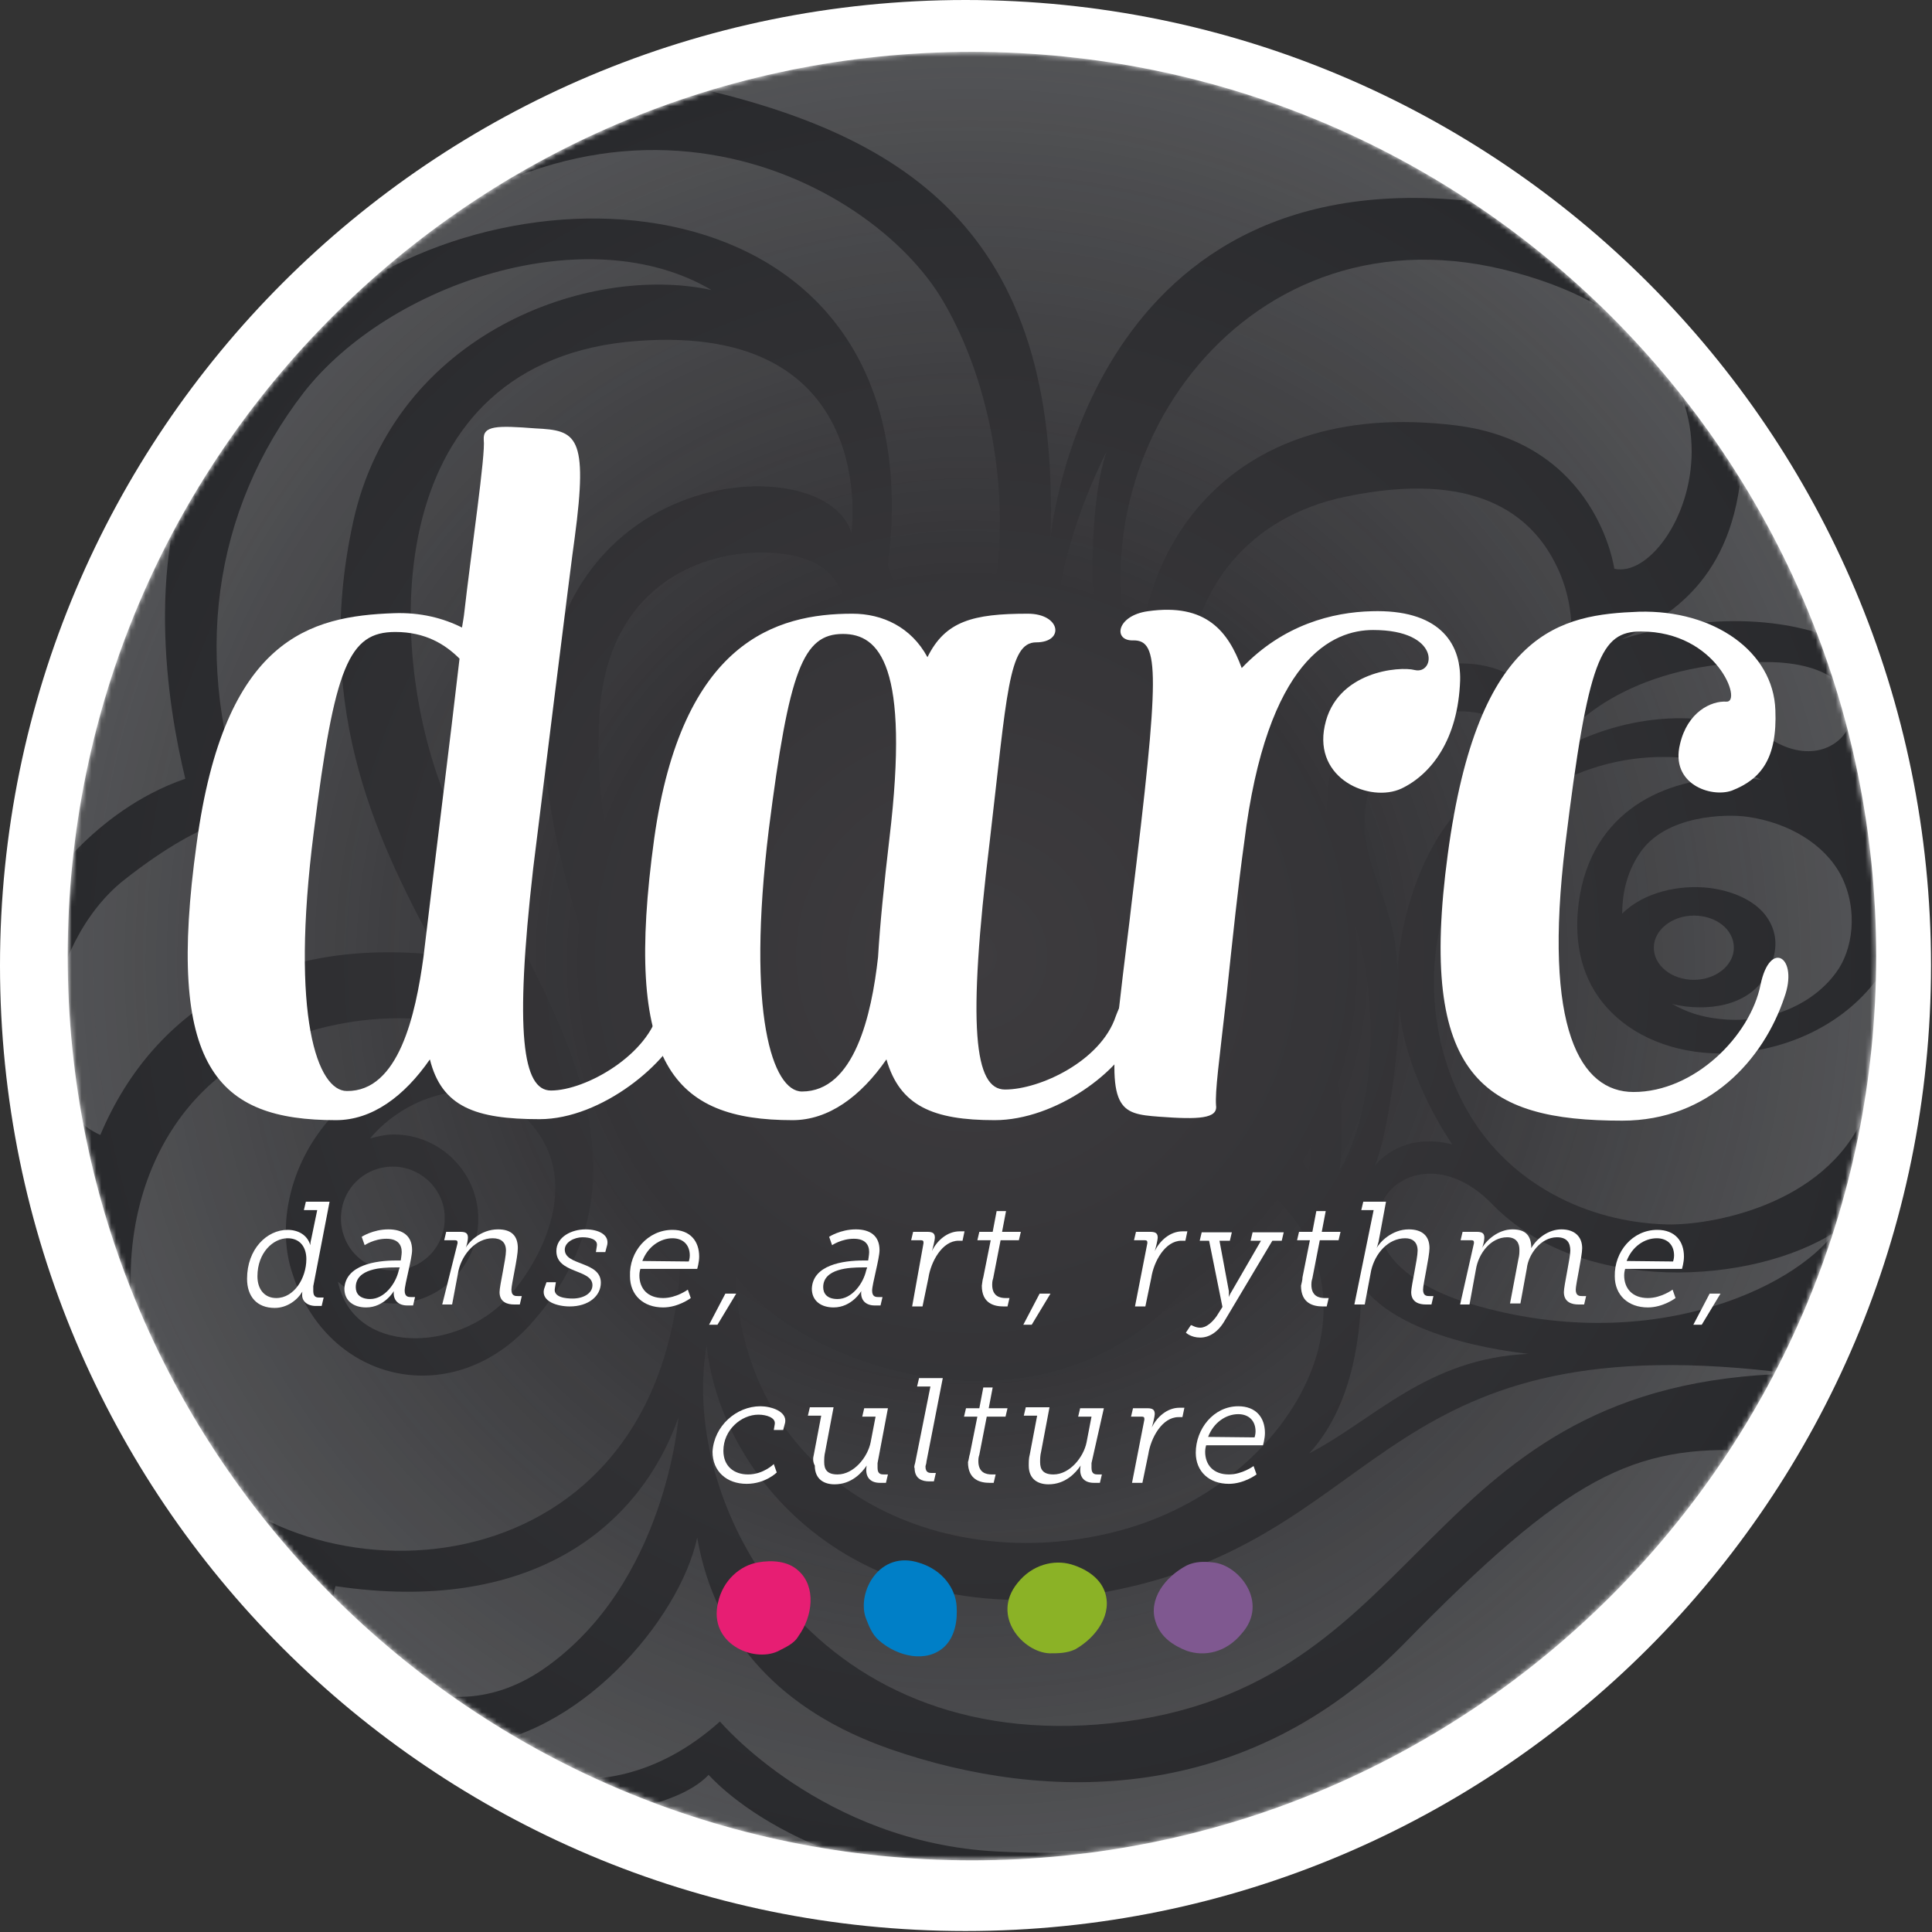
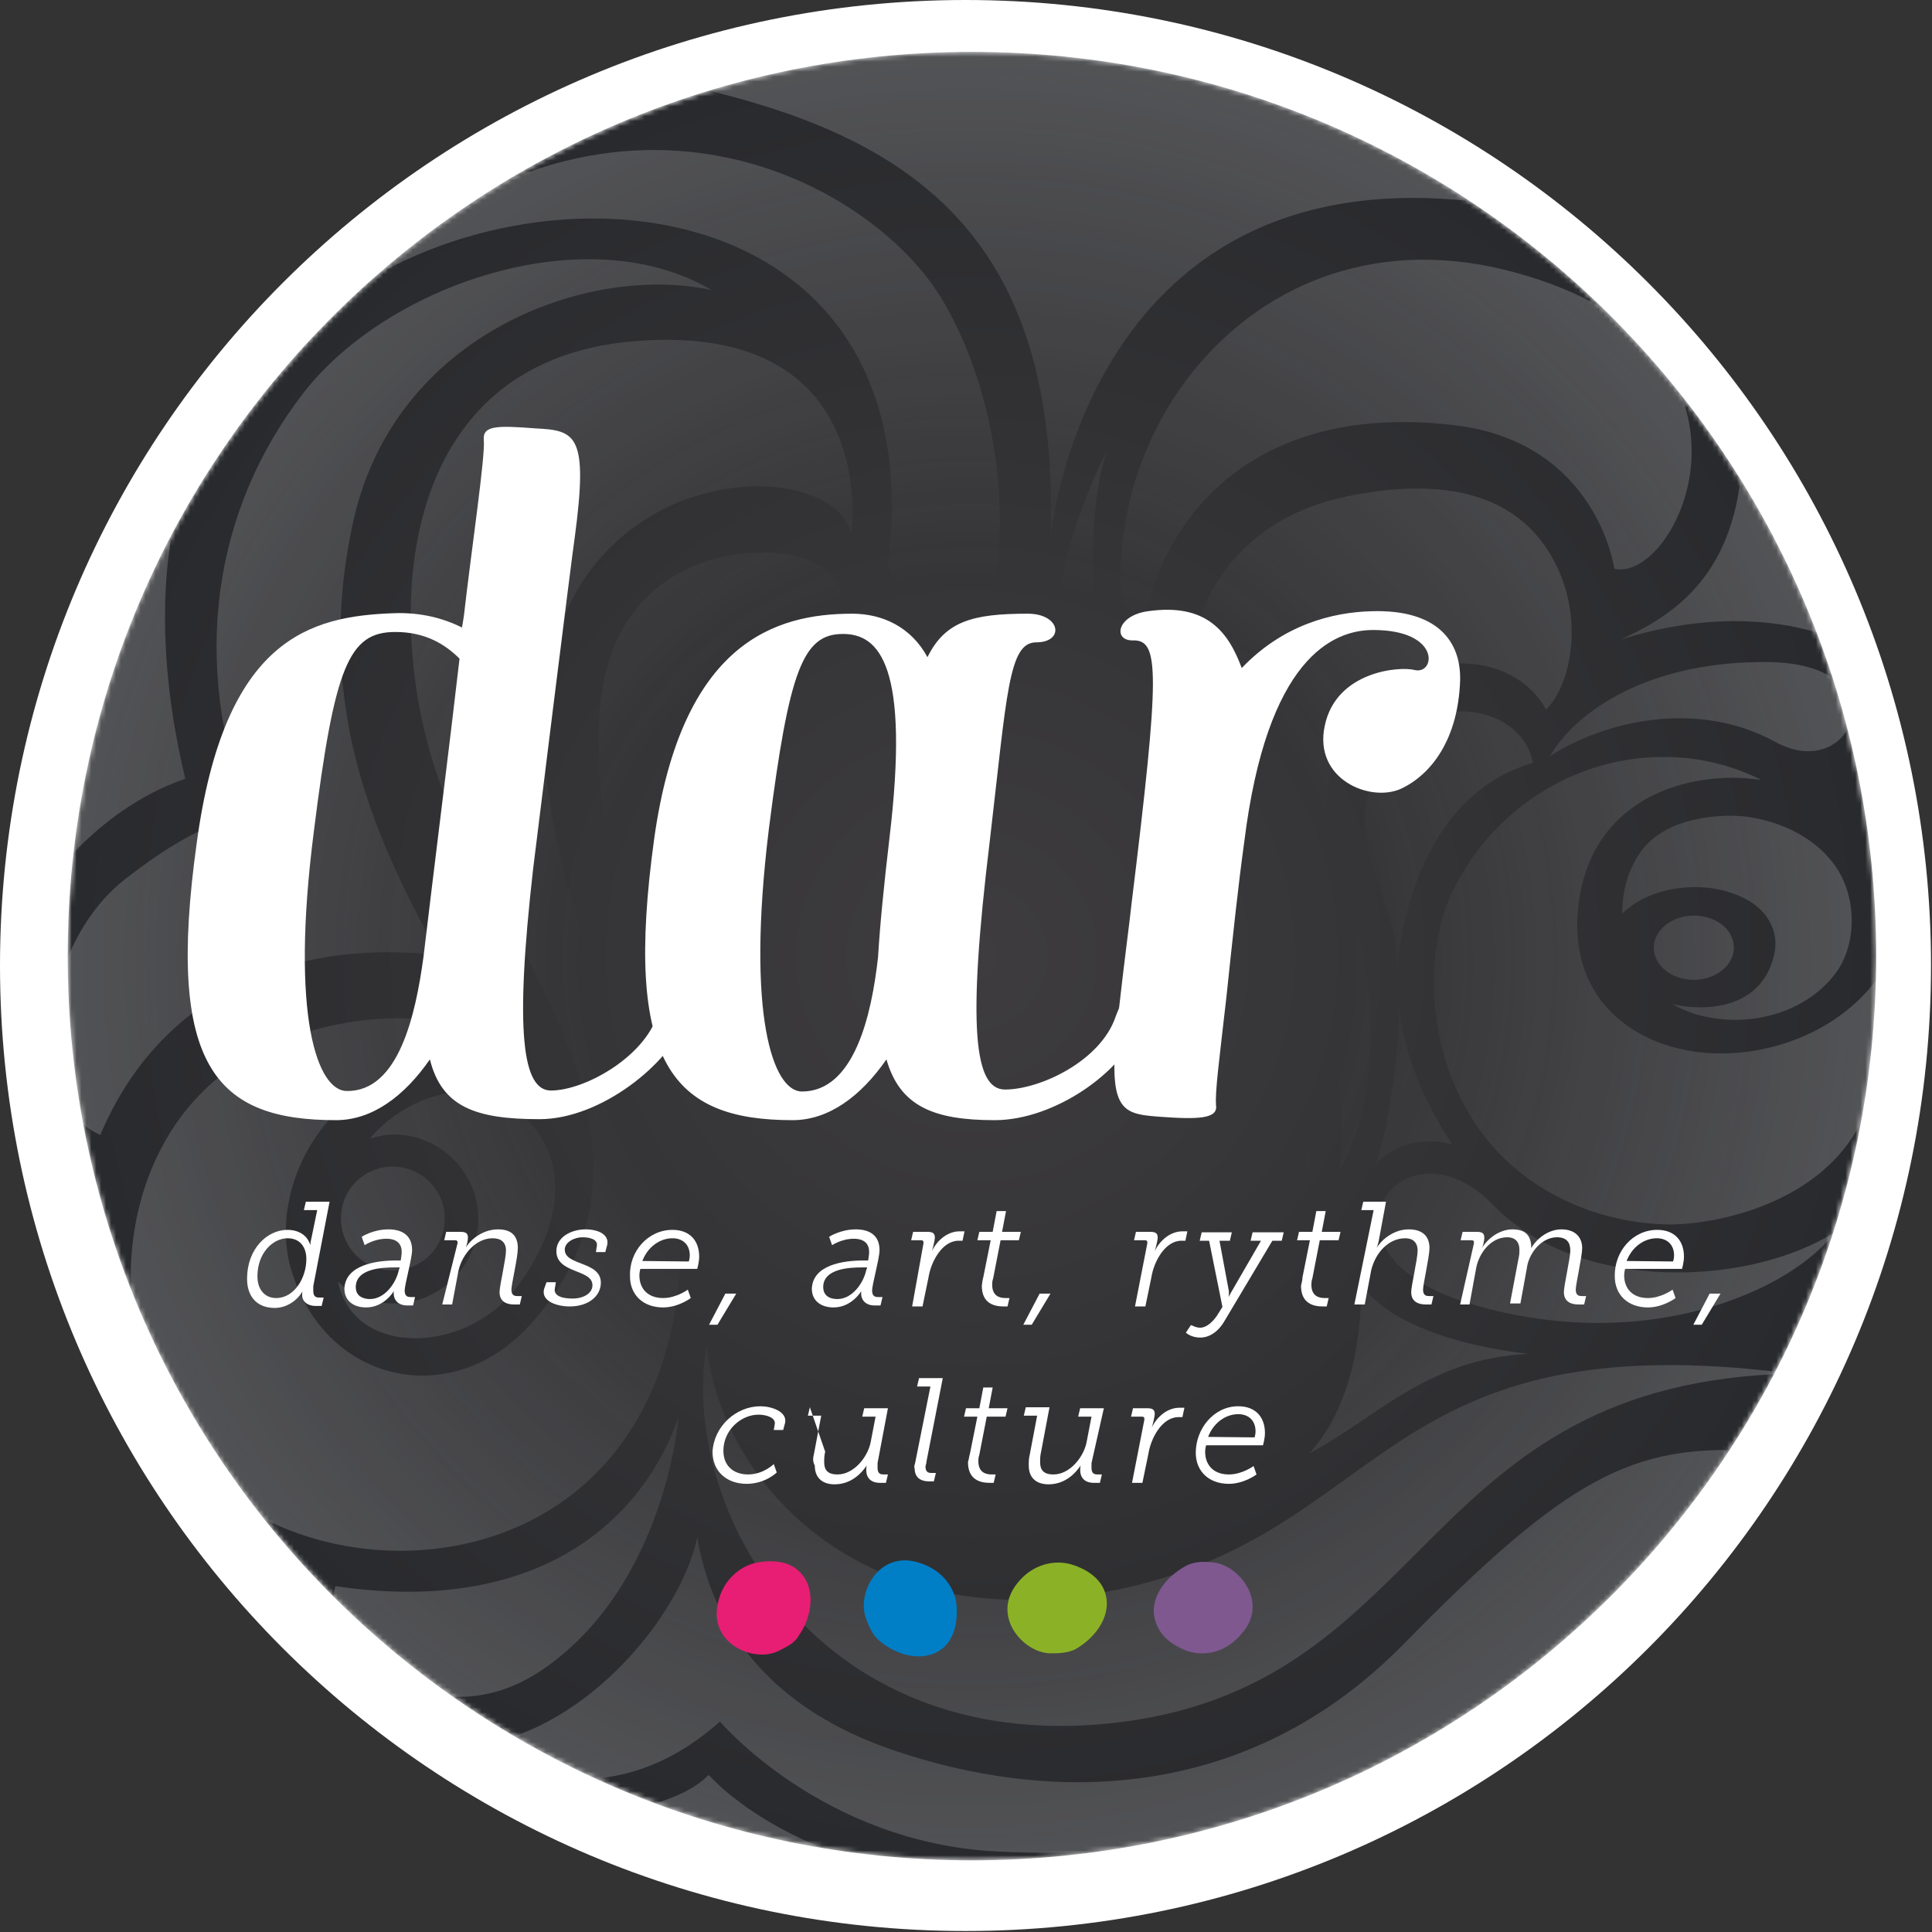
<svg xmlns="http://www.w3.org/2000/svg" width="391" height="391" viewBox="0 0 391 391" fill="none">
  <rect x="0" y="0" width="391" height="391" fill="#333333" stroke="none" />
  <path d="M195.4 390.8C303.316 390.8 390.8 303.316 390.8 195.4C390.8 87.484 303.316 0 195.4 0C87.484 0 0 87.484 0 195.4C0 303.316 87.484 390.8 195.4 390.8Z" fill="white" />
  <mask id="mask0_307_3429" style="mask-type:luminance" maskUnits="userSpaceOnUse" x="13" y="10" width="367" height="367">
    <path d="M196.7 376.5C297.768 376.5 379.7 294.568 379.7 193.5C379.7 92.432 297.768 10.5 196.7 10.5C95.632 10.5 13.7 92.432 13.7 193.5C13.7 294.568 95.632 376.5 196.7 376.5Z" fill="white" />
  </mask>
  <g mask="url(#mask0_307_3429)">
    <path d="M379.7 193.5C379.7 294.6 297.8 376.5 196.7 376.5C95.6 376.5 13.7 294.6 13.7 193.5C13.7 92.4 95.6 10.5 196.7 10.5C297.8 10.5 379.7 92.4 379.7 193.5Z" fill="url(#paint0_radial_307_3429)" />
  </g>
  <mask id="mask1_307_3429" style="mask-type:luminance" maskUnits="userSpaceOnUse" x="13" y="10" width="367" height="367">
    <path d="M196.7 376.5C297.768 376.5 379.7 294.568 379.7 193.5C379.7 92.432 297.768 10.5 196.7 10.5C95.632 10.5 13.7 92.432 13.7 193.5C13.7 294.568 95.632 376.5 196.7 376.5Z" fill="white" />
  </mask>
  <g mask="url(#mask1_307_3429)">
    <g opacity="0.2">
      <path d="M215.5 382C208.8 382.8 201.9 383.2 195 383.2C168 383.2 142.5 377.4 119.2 367.3C119.2 367.3 136.7 366.3 143.4 359.2C143.4 359 163.1 383.2 215.5 382Z" fill="url(#paint1_radial_307_3429)" />
      <path d="M303.001 41.4C272.501 19.9 235.301 7.3 195.001 7.3C174.501 7.3 154.701 10.6 136.101 16.7C183.101 26.5 214.701 46.4 212.601 108.9C212.601 109.1 219.701 28.8 303.001 41.4Z" fill="url(#paint2_radial_307_3429)" />
      <path d="M102.701 213.6C95.201 203.2 65.301 203.1 46.501 216.3C26.601 230.5 20.801 259.8 32.301 286.1C48.401 322.7 120.101 327.9 135.101 272.3C146.201 231.1 118.001 210.5 110.901 159.9C101.501 93.9 167.101 89.3 172.301 107.9C172.301 107.9 178.401 65.3 129.001 69C77.201 72.8 77.601 130.4 90.101 161.2C102.601 191.9 138.801 232.2 107.901 267.4C92.001 285.8 66.301 280.1 59.201 257.8C53.101 239.9 67.601 210.8 102.701 213.6Z" fill="url(#paint3_radial_307_3429)" />
      <path d="M154.5 179.7C144.3 191.6 140.1 208.3 142.8 225.3C146.4 247.9 170.6 266 196.5 266.1C216.4 266.3 230.8 256.5 240.4 238.9C252.7 216.5 241.6 195 232.7 177.7C227.3 167.3 222 156 223.5 148.9C216.6 157.3 220 170.8 222.9 182.7C226.7 198.2 230.6 214.3 212.9 225.9C207.7 229.4 201.8 231.1 196.2 231.1C182.6 231.1 171.8 221.3 169.7 206.9C168.4 198.7 171.2 189.6 177.6 182.5C185.5 173.5 197 168.9 208.9 170.2C205.8 164.8 194.7 162.3 185.9 163.1C173.3 164 162.8 169.9 154.5 179.7Z" fill="url(#paint4_radial_307_3429)" />
      <path d="M312.901 143.6C318.301 138.2 320.401 124.6 314.601 113.7C309.601 104.1 298.501 95.1 272.401 100.5C252.101 104.7 242.301 119.5 240.601 134.3C238.701 151.2 241.801 163.1 249.801 175.3C256.301 185.5 274.701 206.4 271.101 236.9C278.401 224.4 280.101 200.8 272.101 180.7C265.401 164.4 269.001 148.3 276.901 141.6C289.501 130.8 306.601 132.3 312.901 143.6Z" fill="url(#paint5_radial_307_3429)" />
      <path d="M293.701 181C288.701 191.7 288.301 210.5 297.501 225.7C305.601 239.3 320.901 247.4 337.401 247.8C345.801 248 369.201 244.2 377.301 225.7C381.701 215.5 382.101 204.6 380.901 196.7C373.401 208 360.001 213.2 348.301 213.2C338.701 213.2 330.301 209.7 325.101 203.8C320.301 198.4 318.401 191.1 319.501 182.7C322.001 163.9 337.301 157.4 350.801 157.4C352.701 157.4 354.401 157.6 356.401 157.8C350.501 154.9 343.901 153.2 337.001 153.2C318.701 153 301.601 164 293.701 181Z" fill="url(#paint6_radial_307_3429)" />
      <path d="M371.601 196.8C374.901 192.4 376.201 184.3 372.601 177.2C369.301 170.9 362.101 166.5 353.601 165.3C349.401 164.7 337.101 164.9 331.901 172.6C329.001 176.8 328.301 181.4 328.301 184.9C332.701 180.5 340.001 179 345.901 179.7C350.701 180.3 354.901 182.2 357.201 185.1C359.301 187.8 359.901 191 358.701 194.5C356.201 202.6 348.201 204.5 341.201 203.7C340.201 203.5 339.301 203.5 338.301 203.1C341.201 204.8 344.201 205.8 347.901 206.2C357.201 207.3 366.601 203.7 371.601 196.8Z" fill="url(#paint7_radial_307_3429)" />
-       <path d="M252.901 238C229.701 300.7 163.001 279.4 148.801 257.9C150.501 300.1 188.901 318.5 224.001 310.4C261.901 301.9 284.501 260.6 252.901 238Z" fill="url(#paint8_radial_307_3429)" />
      <path d="M143.001 272.3C146.101 300.9 176.001 333.3 228.501 321.2C281.001 309.1 280.101 267.3 362.601 278C287.401 279.7 290.101 339.9 227.801 348.4C165.801 356.7 137.301 305.7 143.001 272.3Z" fill="url(#paint9_radial_307_3429)" />
      <path d="M230.6 138.3C229.3 113.8 246.7 80.2 294.7 86.1C323.3 89.7 326.7 115.1 326.7 115.1C340.1 118.2 362.6 68.7 304.1 54.5C250.2 41.6 214.7 95.5 230.6 138.3Z" fill="url(#paint10_radial_307_3429)" />
      <path d="M137.3 286.9C129.2 309.7 106.8 326.8 67.9 321C63.9 333.1 87.5 353.4 110.1 337.7C134.8 320.5 137.3 286.9 137.3 286.9Z" fill="url(#paint11_radial_307_3429)" />
      <path d="M163.501 113.3C152.401 109.1 123.201 112.1 121.301 144.8C119.601 176.8 132.601 200 132.601 200C126.801 163.8 133.201 137.3 159.801 137.9C174.801 138.3 175.401 117.7 163.501 113.3Z" fill="url(#paint12_radial_307_3429)" />
      <path d="M144 58.7C119.1 53.3 79.9 67.5 71.5 105.5C62.9 144.6 77.4 172 88.8 193.3C56.2 189.7 31.5 203.1 20.3 229.7C4 222.4 8.8 191 25.1 178.1C42.6 164.3 50.4 165.3 50.4 165.3C38.5 133.9 43.1 103.2 61.5 79.4C78.8 57.3 119 43.9 144 58.7Z" fill="url(#paint13_radial_307_3429)" />
      <path d="M37.501 157.6C33.901 142.8 28.901 112.1 41.301 87.8C41.301 87.8 10.201 133.8 8.101 181C8.201 181 18.401 164.2 37.501 157.6Z" fill="url(#paint14_radial_307_3429)" />
      <path d="M138.6 195.2C136.1 180.2 137.1 155.5 151.4 149C164.1 143.2 174.2 146.9 175.2 156.1C163 158.4 141.7 169.5 138.6 195.2Z" fill="url(#paint15_radial_307_3429)" />
      <path d="M66.9 61.7C109.1 29.7 189.3 38.5 179.7 114.4C179.7 114.4 185.6 128 176.1 138.8C176.1 138.8 183.8 147 183.8 153.6C208.7 131 205.9 86.5 190.9 61C176.4 36 121 6.5 66.9 61.7Z" fill="url(#paint16_radial_307_3429)" />
      <path d="M354.901 293.6C330.401 292.3 317.301 298.8 284.101 332.7C252.301 365.1 212.201 365.1 180.201 354C158.101 346.3 144.701 331.8 141.101 311.2C137.501 327.9 116.901 351.9 94.301 353.4C94.301 353.4 120.001 371.4 145.701 348.4C145.701 348.4 166.401 372.9 201.701 374.7C269.201 378.2 321.901 347.5 355.101 293.8C355.101 293.6 354.901 293.6 354.901 293.6Z" fill="url(#paint17_radial_307_3429)" />
      <path d="M371.401 249.3C354.901 260 320.001 262.3 302.001 243.7C284.001 225.1 262.501 253.5 298.001 264C333.401 274.4 362.801 261 371.401 249.3Z" fill="url(#paint18_radial_307_3429)" />
      <path d="M313.7 153C324.8 145.9 343.4 141.5 359.2 150.1C374.9 158.9 384.9 134.8 358.6 134C333.8 133.5 318.9 144 313.7 153Z" fill="url(#paint19_radial_307_3429)" />
      <path d="M275.501 260C275.501 268.8 274.201 284 265.001 294.1C278.001 287.4 288.801 274.9 309.301 274C309.301 273.9 284.001 271.9 275.501 260Z" fill="url(#paint20_radial_307_3429)" />
      <path d="M223.901 91.5C221.001 100.1 220.401 116.4 222.001 128.1C223.201 136.3 221.801 142.7 217.001 141.7C210.901 140.2 211.701 115.8 223.901 91.5Z" fill="url(#paint21_radial_307_3429)" />
      <path d="M328.101 129.4C337.501 125 350.901 117.5 352.501 94.1C360.601 107.5 367.301 118.1 370.001 128.8C369.901 128.9 353.601 121.4 328.101 129.4Z" fill="url(#paint22_radial_307_3429)" />
      <path d="M207.6 116.8C204.9 133.9 200.1 147.7 192.4 155.7C198.9 156.5 204.9 157.8 212 162.2C212.2 162.2 203.8 145.9 207.6 116.8Z" fill="url(#paint23_radial_307_3429)" />
      <path d="M310.2 154.4C308.1 141.9 286 138.7 278.6 155.6C271.3 172.3 282.6 179.4 282.8 196.3C282.8 196.2 284.3 162 310.2 154.4Z" fill="url(#paint24_radial_307_3429)" />
      <path d="M283.2 204.2C283.2 211.1 281.1 229.1 278.2 236C278.2 236 283.2 228.9 293.9 231.6C293.9 231.5 284.7 218.8 283.2 204.2Z" fill="url(#paint25_radial_307_3429)" />
      <path d="M230.101 145.2C230.501 152.1 229.701 158.8 237.601 172C245.501 185.6 254.501 206.1 253.501 226.3C253.501 226.3 259.401 228.4 264.801 237C264.801 237 269.401 217.4 258.901 200.6C248.501 184.1 229.701 159 230.101 145.2Z" fill="url(#paint26_radial_307_3429)" />
      <path d="M207.1 178.7C193.9 175.4 180.6 186.8 179.3 196C178 205.2 180.5 220.7 198.5 221.5C212.7 222.1 220.4 207.7 217.5 199.4C214.4 190.2 204.1 189.8 201.6 195.9C207.5 197.6 206.6 205.9 201.6 206.6C189.8 208.3 183.1 184.7 207.1 178.7Z" fill="url(#paint27_radial_307_3429)" />
      <path d="M105 225C95.2 216.6 81.2 222.7 74.9 230.4C76.4 230 78 229.6 79.7 229.6C89.1 229.6 96.8 237.3 96.8 246.7C96.8 256.1 89.1 263.8 79.7 263.8C75.3 263.8 71.5 262.1 68.4 259.4C71.5 274.2 92.4 274 102.9 262.5C110.4 254.1 118.8 236.8 105 225Z" fill="url(#paint28_radial_307_3429)" />
      <path d="M79.501 236.1C73.701 236.1 69.001 240.7 69.001 246.6C69.001 252.4 73.601 257.1 79.501 257.1C85.301 257.1 90.001 252.5 90.001 246.6C90.101 240.9 85.301 236.1 79.501 236.1Z" fill="url(#paint29_radial_307_3429)" />
      <path d="M342.8 185.3C338.4 185.3 334.7 188.2 334.7 191.8C334.7 195.4 338.3 198.3 342.8 198.3C347.2 198.3 350.9 195.4 350.9 191.8C350.9 188.1 347.3 185.3 342.8 185.3Z" fill="url(#paint30_radial_307_3429)" />
    </g>
  </g>
  <mask id="mask2_307_3429" style="mask-type:luminance" maskUnits="userSpaceOnUse" x="13" y="10" width="367" height="367">
    <path d="M196.7 376.5C297.768 376.5 379.7 294.568 379.7 193.5C379.7 92.432 297.768 10.5 196.7 10.5C95.632 10.5 13.7 92.432 13.7 193.5C13.7 294.568 95.632 376.5 196.7 376.5Z" fill="white" />
  </mask>
  <g mask="url(#mask2_307_3429)">
    <path d="M58.2 248.9C60.3 248.9 62.2 249.9 62.8 252C62.8 252 62.8 251.4 63 250.7L64.2 244.9H61.5L61.9 243.2H66.7L63.4 260.3C63.4 260.7 63.4 260.9 63.4 261.3C63.4 262.6 64.2 262.6 64.7 262.6C65.2 262.6 65.5 262.6 65.5 262.6L65.1 264.3C65.1 264.3 64.5 264.3 63.9 264.3C62.2 264.3 60.8 263.3 61.2 261.4C60.2 263.1 58.1 264.7 55.6 264.7C52 264.7 50 262.4 50 258.8C50 252.8 54 248.9 58.2 248.9ZM55.9 262.7C59.5 262.7 62 258.7 62 254.8C62 252.5 60.8 250.6 58.2 250.6C55.3 250.6 52.1 253.5 52.1 258.3C52.1 261 53.6 262.7 55.9 262.7Z" fill="white" />
    <path d="M80.1 255.1H81.1C81.1 255.1 81.3 253.9 81.3 253.4C81.3 251.9 80.5 250.7 78.2 250.7C75.7 250.7 73.8 252 73.8 252L73.2 250.3C73.2 250.3 75.5 248.8 78.6 248.8C81.5 248.8 83.4 250.1 83.4 253C83.4 254.7 81.9 259.9 81.9 261.2C81.9 262.5 82.7 262.5 83.2 262.5C83.7 262.5 84 262.5 84 262.5L83.6 264.2C83.6 264.2 83 264.2 82.4 264.2C80.7 264.2 79.5 263.2 79.7 261.3C79.7 261.3 77.8 264.6 74.1 264.6C71.6 264.6 69.7 263.3 69.7 260.8C69.9 256 76.1 255.1 80.1 255.1ZM74.9 262.9C77.8 262.9 80.1 259.8 80.7 257.1L80.9 256.5H79.9C77.4 256.5 72 256.7 72 260.5C72 261.8 72.8 262.9 74.9 262.9Z" fill="white" />
    <path d="M92.6 251.6C92.6 251.2 92.6 251 92 251H89.9L90.3 249.3H93.2C94.4 249.3 94.7 249.7 94.7 250.5C94.7 250.9 94.5 252.2 94.1 252.8C94.7 251.5 97.2 248.8 100.8 248.8C103.5 248.8 104.8 250.1 104.8 252.6C104.8 254.5 103.5 259.9 103.5 261C103.5 262.3 104.3 262.3 104.8 262.3C105.2 262.3 105.6 262.3 105.6 262.3L105.2 264C105.2 264 104.6 264 104 264C102.8 264 101.1 263.6 101.1 261.5C101.1 260.2 102.4 254.8 102.4 253.1C102.4 251.4 101.4 250.6 99.7 250.6C96.4 250.6 93.6 253.7 92.8 257.1L91.5 264H89.5L92.6 251.6Z" fill="white" />
    <path d="M110.6 259.5H112.5L112.3 260.7C111.9 262.6 114.6 262.8 115.9 262.8C118 262.8 119.9 261.8 119.9 260.1C119.9 256.8 112.6 257.8 112.6 253.2C112.6 250.3 115.7 248.8 118.5 248.8C121 248.8 123.3 249.8 122.9 251.9L122.5 253.4H120.6L120.8 252.1C121 250.8 119.3 250.4 117.9 250.4C116.2 250.4 114.3 251.4 114.3 252.9C114.3 256.2 121.6 255.2 121.6 259.6C121.6 262.3 119.1 264.4 115.3 264.4C112.8 264.4 109.5 263.4 110.1 260.9L110.6 259.5Z" fill="white" />
    <path d="M136.1 248.9C139.7 248.9 141.5 251.2 141.5 254.3C141.5 255.5 141.1 256.8 141.1 256.8H129.6C129.6 256.8 129.4 257.4 129.4 258.1C129.4 260.8 131.1 262.7 134.2 262.7C136.9 262.7 139.2 261 139.2 261L139.8 262.7C139.8 262.7 137.3 264.6 134.2 264.6C130.2 264.6 127.5 262.1 127.5 258.3C127.3 253.3 131.1 248.9 136.1 248.9ZM139.4 255.3C139.4 255.3 139.6 254.7 139.6 254.1C139.6 251.8 138.1 250.6 136.1 250.6C133.6 250.6 131.1 252.3 130 255.2L139.4 255.3Z" fill="white" />
    <path d="M149 261.8L145.2 268.1H143.5L146.8 261.8H149Z" fill="white" />
    <path d="M174.7 255.1H175.7C175.7 255.1 175.9 253.9 175.9 253.4C175.9 251.9 175.1 250.7 172.8 250.7C170.3 250.7 168.4 252 168.4 252L167.8 250.3C167.8 250.3 170.1 248.8 173.2 248.8C176.1 248.8 178 250.1 178 253C178 254.7 176.5 259.9 176.5 261.2C176.5 262.5 177.3 262.5 177.8 262.5C178.4 262.5 178.6 262.5 178.6 262.5L178.2 264.2C178.2 264.2 177.6 264.2 177 264.2C175.3 264.2 174.1 263.2 174.3 261.3C174.3 261.3 172.4 264.6 168.7 264.6C166.2 264.6 164.3 263.3 164.3 260.8C164.5 256 170.6 255.1 174.7 255.1ZM169.5 262.9C172.4 262.9 174.7 259.8 175.3 257.1L175.5 256.5H174.5C172 256.5 166.6 256.7 166.6 260.5C166.6 261.8 167.4 262.9 169.5 262.9Z" fill="white" />
    <path d="M186.9 251.6C186.9 251.2 186.9 251 186.3 251H184.4L184.8 249.3H187.7C188.9 249.3 189.2 249.7 189.2 250.5C189.2 250.9 188.8 252.6 188.6 253.2C189.6 251.1 191.7 249.2 194.2 249.2C194.6 249.2 194.8 249.2 195.2 249.2L194.8 251.1C194.6 251.1 194.4 251.1 194 251.1C190.7 251.1 188.4 255.3 187.9 258.6L186.7 264.4H184.6L186.9 251.6Z" fill="white" />
    <path d="M199 258.5L200.5 251H197.8L198.2 249.3H200.9L201.7 245.1H203.6L202.8 249.3H206.6L206.2 251H202.5L201 258.7C200.8 259.3 200.8 259.7 200.8 260C200.8 262.3 202.3 262.7 203.5 262.7C204.1 262.7 204.3 262.7 204.3 262.7L203.9 264.4C203.9 264.4 203.5 264.4 203.1 264.4C201.2 264.4 198.7 263.8 198.7 260.2C198.8 259.7 198.8 259.1 199 258.5Z" fill="white" />
    <path d="M212.6 261.8L208.8 268.1H207.1L210.4 261.8H212.6Z" fill="white" />
    <path d="M232.2 251.6C232.2 251.2 232.2 251 231.6 251H229.5L229.9 249.3H232.8C234 249.3 234.3 249.7 234.3 250.5C234.3 250.9 233.9 252.6 233.7 253.2C234.7 251.1 236.8 249.2 239.3 249.2C239.7 249.2 239.9 249.2 240.3 249.2L239.9 251.1C239.7 251.1 239.5 251.1 239.1 251.1C235.8 251.1 233.5 255.3 233 258.6L231.8 264.4H229.7L232.2 251.6Z" fill="white" />
    <path d="M242.9 268.7C244.2 268.7 245.4 267.5 246.2 266.4L247.4 264.5L244.7 251.1H242.8L243.2 249.4H249.3L248.9 251.1H246.8L248.7 261.3C248.7 261.9 248.7 262.5 248.7 262.5C248.7 262.5 248.9 261.9 249.3 261.3L255.2 251.1H253.1L253.5 249.4H259.8L259.4 251.1H257.5L247.9 267.2C246.6 269.5 244.8 270.7 242.9 270.7C241 270.7 240 269.7 240 269.7L241 268.2C241.2 268.1 241.8 268.7 242.9 268.7Z" fill="white" />
    <path d="M263.6 258.5L265.1 251H262.5L262.9 249.3H265.6L266.4 245.1H268.3L267.5 249.3H271.3L270.9 251H267.1L265.6 258.7C265.4 259.3 265.4 259.7 265.4 260C265.4 262.3 266.9 262.7 268.1 262.7C268.7 262.7 268.9 262.7 268.9 262.7L268.5 264.4C268.5 264.4 268.1 264.4 267.7 264.4C265.8 264.4 263.3 263.8 263.3 260.2C263.4 259.7 263.6 259.1 263.6 258.5Z" fill="white" />
    <path d="M278 244.9H275.5L275.9 243.2H280.5L279 251.3C278.8 252.1 278.6 252.6 278.6 252.6C279.2 251.4 281.7 248.8 285.1 248.8C287.8 248.8 289.3 250.1 289.3 252.6C289.3 254.3 288 259.9 288 261C288 262.3 288.8 262.3 289.3 262.3C289.7 262.3 290.1 262.3 290.1 262.3L289.7 264C289.7 264 289.1 264 288.5 264C287.3 264 285.6 263.6 285.6 261.5C285.6 260.2 286.9 254.8 286.9 253.1C286.9 251.4 285.9 250.6 284.4 250.6C280.9 250.6 278.3 253.7 277.5 257.1L276.2 264H274.1L278 244.9Z" fill="white" />
    <path d="M298.3 251.6C298.3 251.2 298.3 251 297.7 251H295.6L296 249.3H298.9C300.1 249.3 300.4 249.7 300.4 250.5C300.4 250.9 300.2 252.2 299.8 252.8C300.8 250.9 303.3 248.8 306.1 248.8C308.8 248.8 309.9 250.1 309.9 252.6C311.1 250.5 313.5 248.8 316 248.8C318.7 248.8 320.2 250.3 320.2 252.6C320.2 254.3 318.9 259.9 318.9 261C318.9 262.3 319.7 262.3 320.2 262.3C320.6 262.3 321 262.3 321 262.3L320.6 264C320.6 264 320 264 319.4 264C318.2 264 316.5 263.6 316.5 261.5C316.5 260.2 317.8 254.6 317.8 253.1C317.8 251.6 317.2 250.4 315.1 250.4C311.8 250.4 309.3 253.9 309 256.7L307.7 263.8H305.6L307.3 254.8C307.5 254 307.5 253.5 307.5 252.9C307.5 251.6 306.9 250.4 305 250.4C301.7 250.4 299.2 253.7 298.7 256.9L297.4 264H295.5L298.3 251.6Z" fill="white" />
    <path d="M335.4 248.9C339 248.9 340.8 251.2 340.8 254.3C340.8 255.5 340.4 256.8 340.4 256.8H328.9C328.9 256.8 328.7 257.4 328.7 258.1C328.7 260.8 330.4 262.7 333.5 262.7C336.2 262.7 338.5 261 338.5 261L339.1 262.7C339.1 262.7 336.6 264.6 333.5 264.6C329.5 264.6 326.8 262.1 326.8 258.3C326.7 253.3 330.4 248.9 335.4 248.9ZM338.6 255.3C338.6 255.3 338.8 254.7 338.8 254.1C338.8 251.8 337.3 250.6 335.3 250.6C332.8 250.6 330.3 252.3 329.2 255.2L338.6 255.3Z" fill="white" />
    <path d="M348.2 261.8L344.4 268.1H342.7L346 261.8H348.2Z" fill="white" />
    <path d="M153.9 284.6C156 284.6 159.3 285.6 158.9 287.9L158.5 289.4H156.6L156.8 288.2C157 286.9 155.1 286.3 153.5 286.3C150 286.3 146.4 289.4 146.4 293.6C146.4 296.7 148.5 298.4 151.4 298.4C154.5 298.4 156.6 296.3 156.6 296.3L157.2 298C157.2 298 154.9 300.3 151.1 300.3C147.1 300.3 144.2 297.8 144.2 293.8C144.5 288.6 149 284.6 153.9 284.6Z" fill="white" />
-     <path d="M164.7 294.4L166.2 286.5H163.5L163.9 284.8H168.7L167 293.8C166.8 294.6 166.8 295.3 166.8 295.9C166.8 297.4 167.4 298.4 169.5 298.4C172.8 298.4 175.6 294.9 176.2 291.9L177.2 286.7H174.5L174.9 285H179.7L177.6 296.1C177.6 296.5 177.6 296.7 177.6 297.1C177.6 298.4 178.4 298.4 178.9 298.4C179.3 298.4 179.7 298.4 179.7 298.4L179.3 300.1C179.3 300.1 178.7 300.1 178.1 300.1C176 300.1 175 298.8 175.4 296.6C174.4 298.1 172.3 300.4 168.9 300.4C166.8 300.4 164.9 299.4 164.9 296.6C164.5 295.9 164.5 295.1 164.7 294.4Z" fill="white" />
+     <path d="M164.7 294.4L166.2 286.5H163.5L163.9 284.8L167 293.8C166.8 294.6 166.8 295.3 166.8 295.9C166.8 297.4 167.4 298.4 169.5 298.4C172.8 298.4 175.6 294.9 176.2 291.9L177.2 286.7H174.5L174.9 285H179.7L177.6 296.1C177.6 296.5 177.6 296.7 177.6 297.1C177.6 298.4 178.4 298.4 178.9 298.4C179.3 298.4 179.7 298.4 179.7 298.4L179.3 300.1C179.3 300.1 178.7 300.1 178.1 300.1C176 300.1 175 298.8 175.4 296.6C174.4 298.1 172.3 300.4 168.9 300.4C166.8 300.4 164.9 299.4 164.9 296.6C164.5 295.9 164.5 295.1 164.7 294.4Z" fill="white" />
    <path d="M185.2 296.1L188.3 280.6H185.6L186 278.9H190.8L187.5 295.8C187.5 296.2 187.3 296.6 187.3 296.8C187.3 298.1 188.1 298.1 188.6 298.1C189.1 298.1 189.4 298.1 189.4 298.1L189 299.8C189 299.8 188.4 299.8 188 299.8C186.8 299.8 185.1 299.4 185.1 297.1C185 297.1 185 296.7 185.2 296.1Z" fill="white" />
    <path d="M196.3 294.2L197.8 286.7H195.1L195.5 285H198.2L199 280.8H200.9L200.1 285H203.9L203.5 286.7H199.7L198.2 294.4C198 295 198 295.4 198 295.7C198 298 199.5 298.4 200.7 298.4C201.3 298.4 201.5 298.4 201.5 298.4L201.1 300.1C201.1 300.1 200.7 300.1 200.3 300.1C198.4 300.1 195.9 299.5 195.9 295.9C196.1 295.3 196.1 294.8 196.3 294.2Z" fill="white" />
    <path d="M208.4 294.4L209.9 286.5H207.2L207.6 284.8H212.4L210.7 293.8C210.5 294.6 210.5 295.3 210.5 295.9C210.5 297.4 211.1 298.4 213.2 298.4C216.5 298.4 219.3 294.9 219.9 291.9L220.9 286.7H218.2L218.6 285H223.4L220.9 296.1C220.9 296.5 220.9 296.7 220.9 297.1C220.9 298.4 221.7 298.4 222.2 298.4C222.6 298.4 223 298.4 223 298.4L222.6 300.1C222.6 300.1 222 300.1 221.4 300.1C219.3 300.1 218.3 298.8 218.7 296.6C217.7 298.1 215.6 300.4 212.2 300.4C210.1 300.4 208.2 299.4 208.2 296.6C208.2 295.9 208.2 295.1 208.4 294.4Z" fill="white" />
    <path d="M231.6 287.3C231.6 286.9 231.6 286.7 231 286.7H228.9L229.3 285H232.2C233.4 285 233.7 285.4 233.7 286.2C233.7 286.6 233.3 288.3 233.1 288.9C234.1 286.8 236.2 284.9 238.7 284.9C239.1 284.9 239.3 284.9 239.7 284.9L239.3 286.8C239.1 286.8 238.9 286.8 238.5 286.8C235.2 286.8 232.9 291 232.4 294.3L231.2 300.1H229.1L231.6 287.3Z" fill="white" />
    <path d="M250.6 284.6C254.2 284.6 256 286.9 256 290C256 291.2 255.6 292.5 255.6 292.5H244.1C244.1 292.5 243.9 293.1 243.9 293.8C243.9 296.5 245.6 298.4 248.7 298.4C251.4 298.4 253.7 296.7 253.7 296.7L254.3 298.4C254.3 298.4 251.8 300.3 248.7 300.3C244.7 300.3 242 297.8 242 294C242 289.2 245.6 284.6 250.6 284.6ZM253.9 290.9C253.9 290.9 254.1 290.3 254.1 289.7C254.1 287.4 252.6 286.2 250.6 286.2C248.1 286.2 245.6 287.9 244.5 290.8L253.9 290.9Z" fill="white" />
  </g>
  <mask id="mask3_307_3429" style="mask-type:luminance" maskUnits="userSpaceOnUse" x="13" y="10" width="367" height="367">
    <path d="M196.7 376.5C297.768 376.5 379.7 294.568 379.7 193.5C379.7 92.432 297.768 10.5 196.7 10.5C95.632 10.5 13.7 92.432 13.7 193.5C13.7 294.568 95.632 376.5 196.7 376.5Z" fill="white" />
  </mask>
  <g mask="url(#mask3_307_3429)">
    <path d="M138.4 206.9C135.5 215.1 121.7 226.5 109.2 226.5C96.2 226.5 89.4 224 87 214.4C81.8 221.9 75.3 226.7 68 226.7C43.8 226.7 33.5 216 39.8 170.7C45.4 129.1 62.8 124.7 79.7 124.1C85.1 123.9 89.7 125.1 93.5 127C93.7 125.7 93.9 124.7 93.9 124.5C95.4 111.3 98.3 91.9 97.9 89C97.7 86.1 100.6 86.1 108.4 86.7C116.6 87.1 119.1 88 116.3 108.9C115.9 111.2 108.1 174.1 107.9 175.8C104.1 209.2 105.8 220.7 111.5 220.7C118.6 220.7 131.4 213.4 133.4 204.2C135.5 195.2 141.1 198.9 138.4 206.9ZM85.7 193.7C87.6 177.6 91.3 148.2 93 133.3C90.1 130.4 86.1 127.9 80 127.9C70.6 127.9 67.7 134.8 63.5 168.4C58.7 206 64.3 220.8 70.2 220.8C80.7 220.9 84.1 205.4 85.7 193.7Z" fill="white" />
    <path d="M230.1 208.5C227.2 216.7 213.6 226.7 201.3 226.7C188.8 226.7 182.1 223.8 179.4 214.4C174.2 221.9 167.7 226.7 160.4 226.7C136.2 226.7 126.1 215.4 132.4 169.7C138 129.8 157.1 124.2 172.5 124.2C178.6 124.2 184.4 126.9 187.7 133C191.3 125.7 196.9 124.2 208 124.2C214.7 124.2 215.5 130 209.7 130C204.1 130 203.8 140.4 200.3 170.3C195.7 208.1 197.2 220.5 203.4 220.5C210.5 220.5 222.8 214.7 225.8 205.7C229.1 196.8 232.8 200.2 230.1 208.5ZM177.7 193.7C178.1 187 178.9 179.1 180 169.7C184.2 134.6 177.9 128.3 170.6 128.3C162.5 128.3 159.7 135.6 155.6 167.8C151 205.4 156.4 220.9 162.3 220.9C172.9 220.9 176.4 205.4 177.7 193.7Z" fill="white" />
    <path d="M295.501 137.7C295.101 149.6 289.701 156.7 283.601 159.6C277.301 162.5 265.801 157.7 268.101 146.9C270.401 135.8 283.301 134.8 286.301 135.6C290.501 136.6 291.701 127.5 277.901 127.5C269.801 127.5 256.401 133.1 251.801 170.5C250.601 179.1 249.501 189.5 248.201 201.8C246.701 215 245.901 220.8 246.101 223.7C246.501 226.4 242.601 226.6 234.601 226C226.501 225.4 223.901 224.7 226.501 203.8C227.501 194.8 228.601 186.7 229.001 182.9C234.801 135.7 234.601 129.6 229.401 129.6C225.201 129.8 225.901 124.6 232.301 123.7C244.201 122 248.601 127.9 251.301 135.2C259.701 126.4 269.701 123.9 277.601 123.7C290.901 123.3 295.701 129.8 295.501 137.7Z" fill="white" />
-     <path d="M361.1 201.9C356.9 214.4 345.9 226.8 328.3 226.8C300.3 226.8 286.9 218.2 293 172.9C299.1 127.3 316 124.4 331.7 123.8C346.9 123.4 358.9 131.9 359.3 143.7C359.7 153.5 356.4 157.7 350.5 160C346.3 161.5 338 158.7 340 150.6C341.5 144.1 346.3 141.8 349.4 142C352.7 142.2 347.5 127.8 332.1 127.8C324 127.8 321.4 133.2 316.8 170.8C312.2 208.4 319.9 221 330.6 221C342.9 221 354.2 209.7 356.3 199.3C358.2 190 364.1 193.7 361.1 201.9Z" fill="white" />
  </g>
  <mask id="mask4_307_3429" style="mask-type:luminance" maskUnits="userSpaceOnUse" x="13" y="10" width="367" height="367">
    <path d="M196.7 376.5C297.768 376.5 379.7 294.568 379.7 193.5C379.7 92.432 297.768 10.5 196.7 10.5C95.632 10.5 13.7 92.432 13.7 193.5C13.7 294.568 95.632 376.5 196.7 376.5Z" fill="white" />
  </mask>
  <g mask="url(#mask4_307_3429)">
    <path d="M153.4 316.2C149.9 316.8 146.3 319.7 145.3 324.4C143.4 332.6 152.4 336.5 157.4 334.2C158.9 333.4 160.7 332.7 161.6 331.1C164.5 327.1 165.2 321.1 161.6 317.9C159.5 315.9 156.2 315.7 153.4 316.2Z" fill="#E71E73" />
    <path d="M193.601 325.1C193.401 321.6 190.901 317.8 186.101 316.3C178.001 313.6 173.401 322.2 175.201 327.4C175.801 328.9 176.401 330.7 177.901 332C181.701 335.3 187.501 336.6 191.101 333.3C193.301 331.2 193.801 327.9 193.601 325.1Z" fill="#007FC7" />
    <path d="M216.8 316.6C213.3 315.6 208.9 316.6 205.9 320.4C200.5 327.1 207.1 334.4 212.4 334.6C214.1 334.6 215.9 334.6 217.6 333.8C222 331.3 225.3 326.5 223.5 321.9C222.4 319.1 219.5 317.4 216.8 316.6Z" fill="#8BB226" />
    <path d="M240.2 334.1C243.7 335.3 248.1 334.5 251.3 330.6C256.9 324.3 250.7 316.6 245.4 316.2C243.7 316 241.9 316 240.2 316.8C235.8 319.1 232.3 323.7 233.9 328.3C234.9 331.4 237.6 333.1 240.2 334.1Z" fill="#7F5890" />
  </g>
  <defs>
    <radialGradient id="paint0_radial_307_3429" cx="0" cy="0" r="1" gradientUnits="userSpaceOnUse" gradientTransform="translate(196.705 193.498) scale(182.957)">
      <stop stop-color="#3E3C3F" />
      <stop offset="1" stop-color="#292A2D" />
    </radialGradient>
    <radialGradient id="paint1_radial_307_3429" cx="0" cy="0" r="1" gradientUnits="userSpaceOnUse" gradientTransform="translate(195.781 194.881) scale(186.654 186.654)">
      <stop offset="0.417" stop-color="white" stop-opacity="0" />
      <stop offset="1" stop-color="white" />
    </radialGradient>
    <radialGradient id="paint2_radial_307_3429" cx="0" cy="0" r="1" gradientUnits="userSpaceOnUse" gradientTransform="translate(195.779 194.896) scale(186.641 186.641)">
      <stop offset="0.417" stop-color="white" stop-opacity="0" />
      <stop offset="1" stop-color="white" />
    </radialGradient>
    <radialGradient id="paint3_radial_307_3429" cx="0" cy="0" r="1" gradientUnits="userSpaceOnUse" gradientTransform="translate(195.777 194.896) scale(186.643 186.643)">
      <stop offset="0.417" stop-color="white" stop-opacity="0" />
      <stop offset="1" stop-color="white" />
    </radialGradient>
    <radialGradient id="paint4_radial_307_3429" cx="0" cy="0" r="1" gradientUnits="userSpaceOnUse" gradientTransform="translate(195.775 194.896) scale(186.639 186.639)">
      <stop offset="0.417" stop-color="white" stop-opacity="0" />
      <stop offset="1" stop-color="white" />
    </radialGradient>
    <radialGradient id="paint5_radial_307_3429" cx="0" cy="0" r="1" gradientUnits="userSpaceOnUse" gradientTransform="translate(195.778 194.898) scale(186.642 186.642)">
      <stop offset="0.417" stop-color="white" stop-opacity="0" />
      <stop offset="1" stop-color="white" />
    </radialGradient>
    <radialGradient id="paint6_radial_307_3429" cx="0" cy="0" r="1" gradientUnits="userSpaceOnUse" gradientTransform="translate(195.781 194.894) scale(186.639 186.639)">
      <stop offset="0.417" stop-color="white" stop-opacity="0" />
      <stop offset="1" stop-color="white" />
    </radialGradient>
    <radialGradient id="paint7_radial_307_3429" cx="0" cy="0" r="1" gradientUnits="userSpaceOnUse" gradientTransform="translate(195.768 194.897) scale(186.658 186.658)">
      <stop offset="0.417" stop-color="white" stop-opacity="0" />
      <stop offset="1" stop-color="white" />
    </radialGradient>
    <radialGradient id="paint8_radial_307_3429" cx="0" cy="0" r="1" gradientUnits="userSpaceOnUse" gradientTransform="translate(195.779 194.897) scale(186.639 186.639)">
      <stop offset="0.417" stop-color="white" stop-opacity="0" />
      <stop offset="1" stop-color="white" />
    </radialGradient>
    <radialGradient id="paint9_radial_307_3429" cx="0" cy="0" r="1" gradientUnits="userSpaceOnUse" gradientTransform="translate(195.781 194.898) scale(186.641 186.641)">
      <stop offset="0.417" stop-color="white" stop-opacity="0" />
      <stop offset="1" stop-color="white" />
    </radialGradient>
    <radialGradient id="paint10_radial_307_3429" cx="0" cy="0" r="1" gradientUnits="userSpaceOnUse" gradientTransform="translate(195.779 194.899) scale(186.642 186.642)">
      <stop offset="0.417" stop-color="white" stop-opacity="0" />
      <stop offset="1" stop-color="white" />
    </radialGradient>
    <radialGradient id="paint11_radial_307_3429" cx="0" cy="0" r="1" gradientUnits="userSpaceOnUse" gradientTransform="translate(195.771 194.894) scale(186.639 186.639)">
      <stop offset="0.417" stop-color="white" stop-opacity="0" />
      <stop offset="1" stop-color="white" />
    </radialGradient>
    <radialGradient id="paint12_radial_307_3429" cx="0" cy="0" r="1" gradientUnits="userSpaceOnUse" gradientTransform="translate(195.777 194.896) scale(186.634 186.634)">
      <stop offset="0.417" stop-color="white" stop-opacity="0" />
      <stop offset="1" stop-color="white" />
    </radialGradient>
    <radialGradient id="paint13_radial_307_3429" cx="0" cy="0" r="1" gradientUnits="userSpaceOnUse" gradientTransform="translate(195.779 194.895) scale(186.642 186.642)">
      <stop offset="0.417" stop-color="white" stop-opacity="0" />
      <stop offset="1" stop-color="white" />
    </radialGradient>
    <radialGradient id="paint14_radial_307_3429" cx="0" cy="0" r="1" gradientUnits="userSpaceOnUse" gradientTransform="translate(195.793 194.899) scale(186.656 186.657)">
      <stop offset="0.417" stop-color="white" stop-opacity="0" />
      <stop offset="1" stop-color="white" />
    </radialGradient>
    <radialGradient id="paint15_radial_307_3429" cx="0" cy="0" r="1" gradientUnits="userSpaceOnUse" gradientTransform="translate(195.78 194.898) scale(186.652 186.652)">
      <stop offset="0.417" stop-color="white" stop-opacity="0" />
      <stop offset="1" stop-color="white" />
    </radialGradient>
    <radialGradient id="paint16_radial_307_3429" cx="0" cy="0" r="1" gradientUnits="userSpaceOnUse" gradientTransform="translate(195.781 194.895) scale(186.647)">
      <stop offset="0.417" stop-color="white" stop-opacity="0" />
      <stop offset="1" stop-color="white" />
    </radialGradient>
    <radialGradient id="paint17_radial_307_3429" cx="0" cy="0" r="1" gradientUnits="userSpaceOnUse" gradientTransform="translate(195.779 194.893) scale(186.644 186.644)">
      <stop offset="0.417" stop-color="white" stop-opacity="0" />
      <stop offset="1" stop-color="white" />
    </radialGradient>
    <radialGradient id="paint18_radial_307_3429" cx="0" cy="0" r="1" gradientUnits="userSpaceOnUse" gradientTransform="translate(195.779 194.891) scale(186.644 186.644)">
      <stop offset="0.417" stop-color="white" stop-opacity="0" />
      <stop offset="1" stop-color="white" />
    </radialGradient>
    <radialGradient id="paint19_radial_307_3429" cx="0" cy="0" r="1" gradientUnits="userSpaceOnUse" gradientTransform="translate(195.783 194.911) scale(186.64 186.64)">
      <stop offset="0.417" stop-color="white" stop-opacity="0" />
      <stop offset="1" stop-color="white" />
    </radialGradient>
    <radialGradient id="paint20_radial_307_3429" cx="0" cy="0" r="1" gradientUnits="userSpaceOnUse" gradientTransform="translate(195.776 194.891) scale(186.651 186.651)">
      <stop offset="0.417" stop-color="white" stop-opacity="0" />
      <stop offset="1" stop-color="white" />
    </radialGradient>
    <radialGradient id="paint21_radial_307_3429" cx="0" cy="0" r="1" gradientUnits="userSpaceOnUse" gradientTransform="translate(195.773 194.893) scale(186.643 186.644)">
      <stop offset="0.417" stop-color="white" stop-opacity="0" />
      <stop offset="1" stop-color="white" />
    </radialGradient>
    <radialGradient id="paint22_radial_307_3429" cx="0" cy="0" r="1" gradientUnits="userSpaceOnUse" gradientTransform="translate(195.783 194.895) scale(186.638 186.638)">
      <stop offset="0.417" stop-color="white" stop-opacity="0" />
      <stop offset="1" stop-color="white" />
    </radialGradient>
    <radialGradient id="paint23_radial_307_3429" cx="0" cy="0" r="1" gradientUnits="userSpaceOnUse" gradientTransform="translate(195.779 194.894) scale(186.627 186.627)">
      <stop offset="0.417" stop-color="white" stop-opacity="0" />
      <stop offset="1" stop-color="white" />
    </radialGradient>
    <radialGradient id="paint24_radial_307_3429" cx="0" cy="0" r="1" gradientUnits="userSpaceOnUse" gradientTransform="translate(195.795 194.894) scale(186.607 186.607)">
      <stop offset="0.417" stop-color="white" stop-opacity="0" />
      <stop offset="1" stop-color="white" />
    </radialGradient>
    <radialGradient id="paint25_radial_307_3429" cx="0" cy="0" r="1" gradientUnits="userSpaceOnUse" gradientTransform="translate(195.781 194.891) scale(186.64 186.641)">
      <stop offset="0.417" stop-color="white" stop-opacity="0" />
      <stop offset="1" stop-color="white" />
    </radialGradient>
    <radialGradient id="paint26_radial_307_3429" cx="0" cy="0" r="1" gradientUnits="userSpaceOnUse" gradientTransform="translate(195.779 194.898) scale(186.642 186.642)">
      <stop offset="0.417" stop-color="white" stop-opacity="0" />
      <stop offset="1" stop-color="white" />
    </radialGradient>
    <radialGradient id="paint27_radial_307_3429" cx="0" cy="0" r="1" gradientUnits="userSpaceOnUse" gradientTransform="translate(195.777 194.893) scale(186.65 186.65)">
      <stop offset="0.417" stop-color="white" stop-opacity="0" />
      <stop offset="1" stop-color="white" />
    </radialGradient>
    <radialGradient id="paint28_radial_307_3429" cx="0" cy="0" r="1" gradientUnits="userSpaceOnUse" gradientTransform="translate(195.78 194.893) scale(186.645 186.645)">
      <stop offset="0.417" stop-color="white" stop-opacity="0" />
      <stop offset="1" stop-color="white" />
    </radialGradient>
    <radialGradient id="paint29_radial_307_3429" cx="0" cy="0" r="1" gradientUnits="userSpaceOnUse" gradientTransform="translate(195.749 194.885) scale(186.614 186.614)">
      <stop offset="0.417" stop-color="white" stop-opacity="0" />
      <stop offset="1" stop-color="white" />
    </radialGradient>
    <radialGradient id="paint30_radial_307_3429" cx="0" cy="0" r="1" gradientUnits="userSpaceOnUse" gradientTransform="translate(195.79 194.895) scale(186.628 186.628)">
      <stop offset="0.417" stop-color="white" stop-opacity="0" />
      <stop offset="1" stop-color="white" />
    </radialGradient>
  </defs>
</svg>